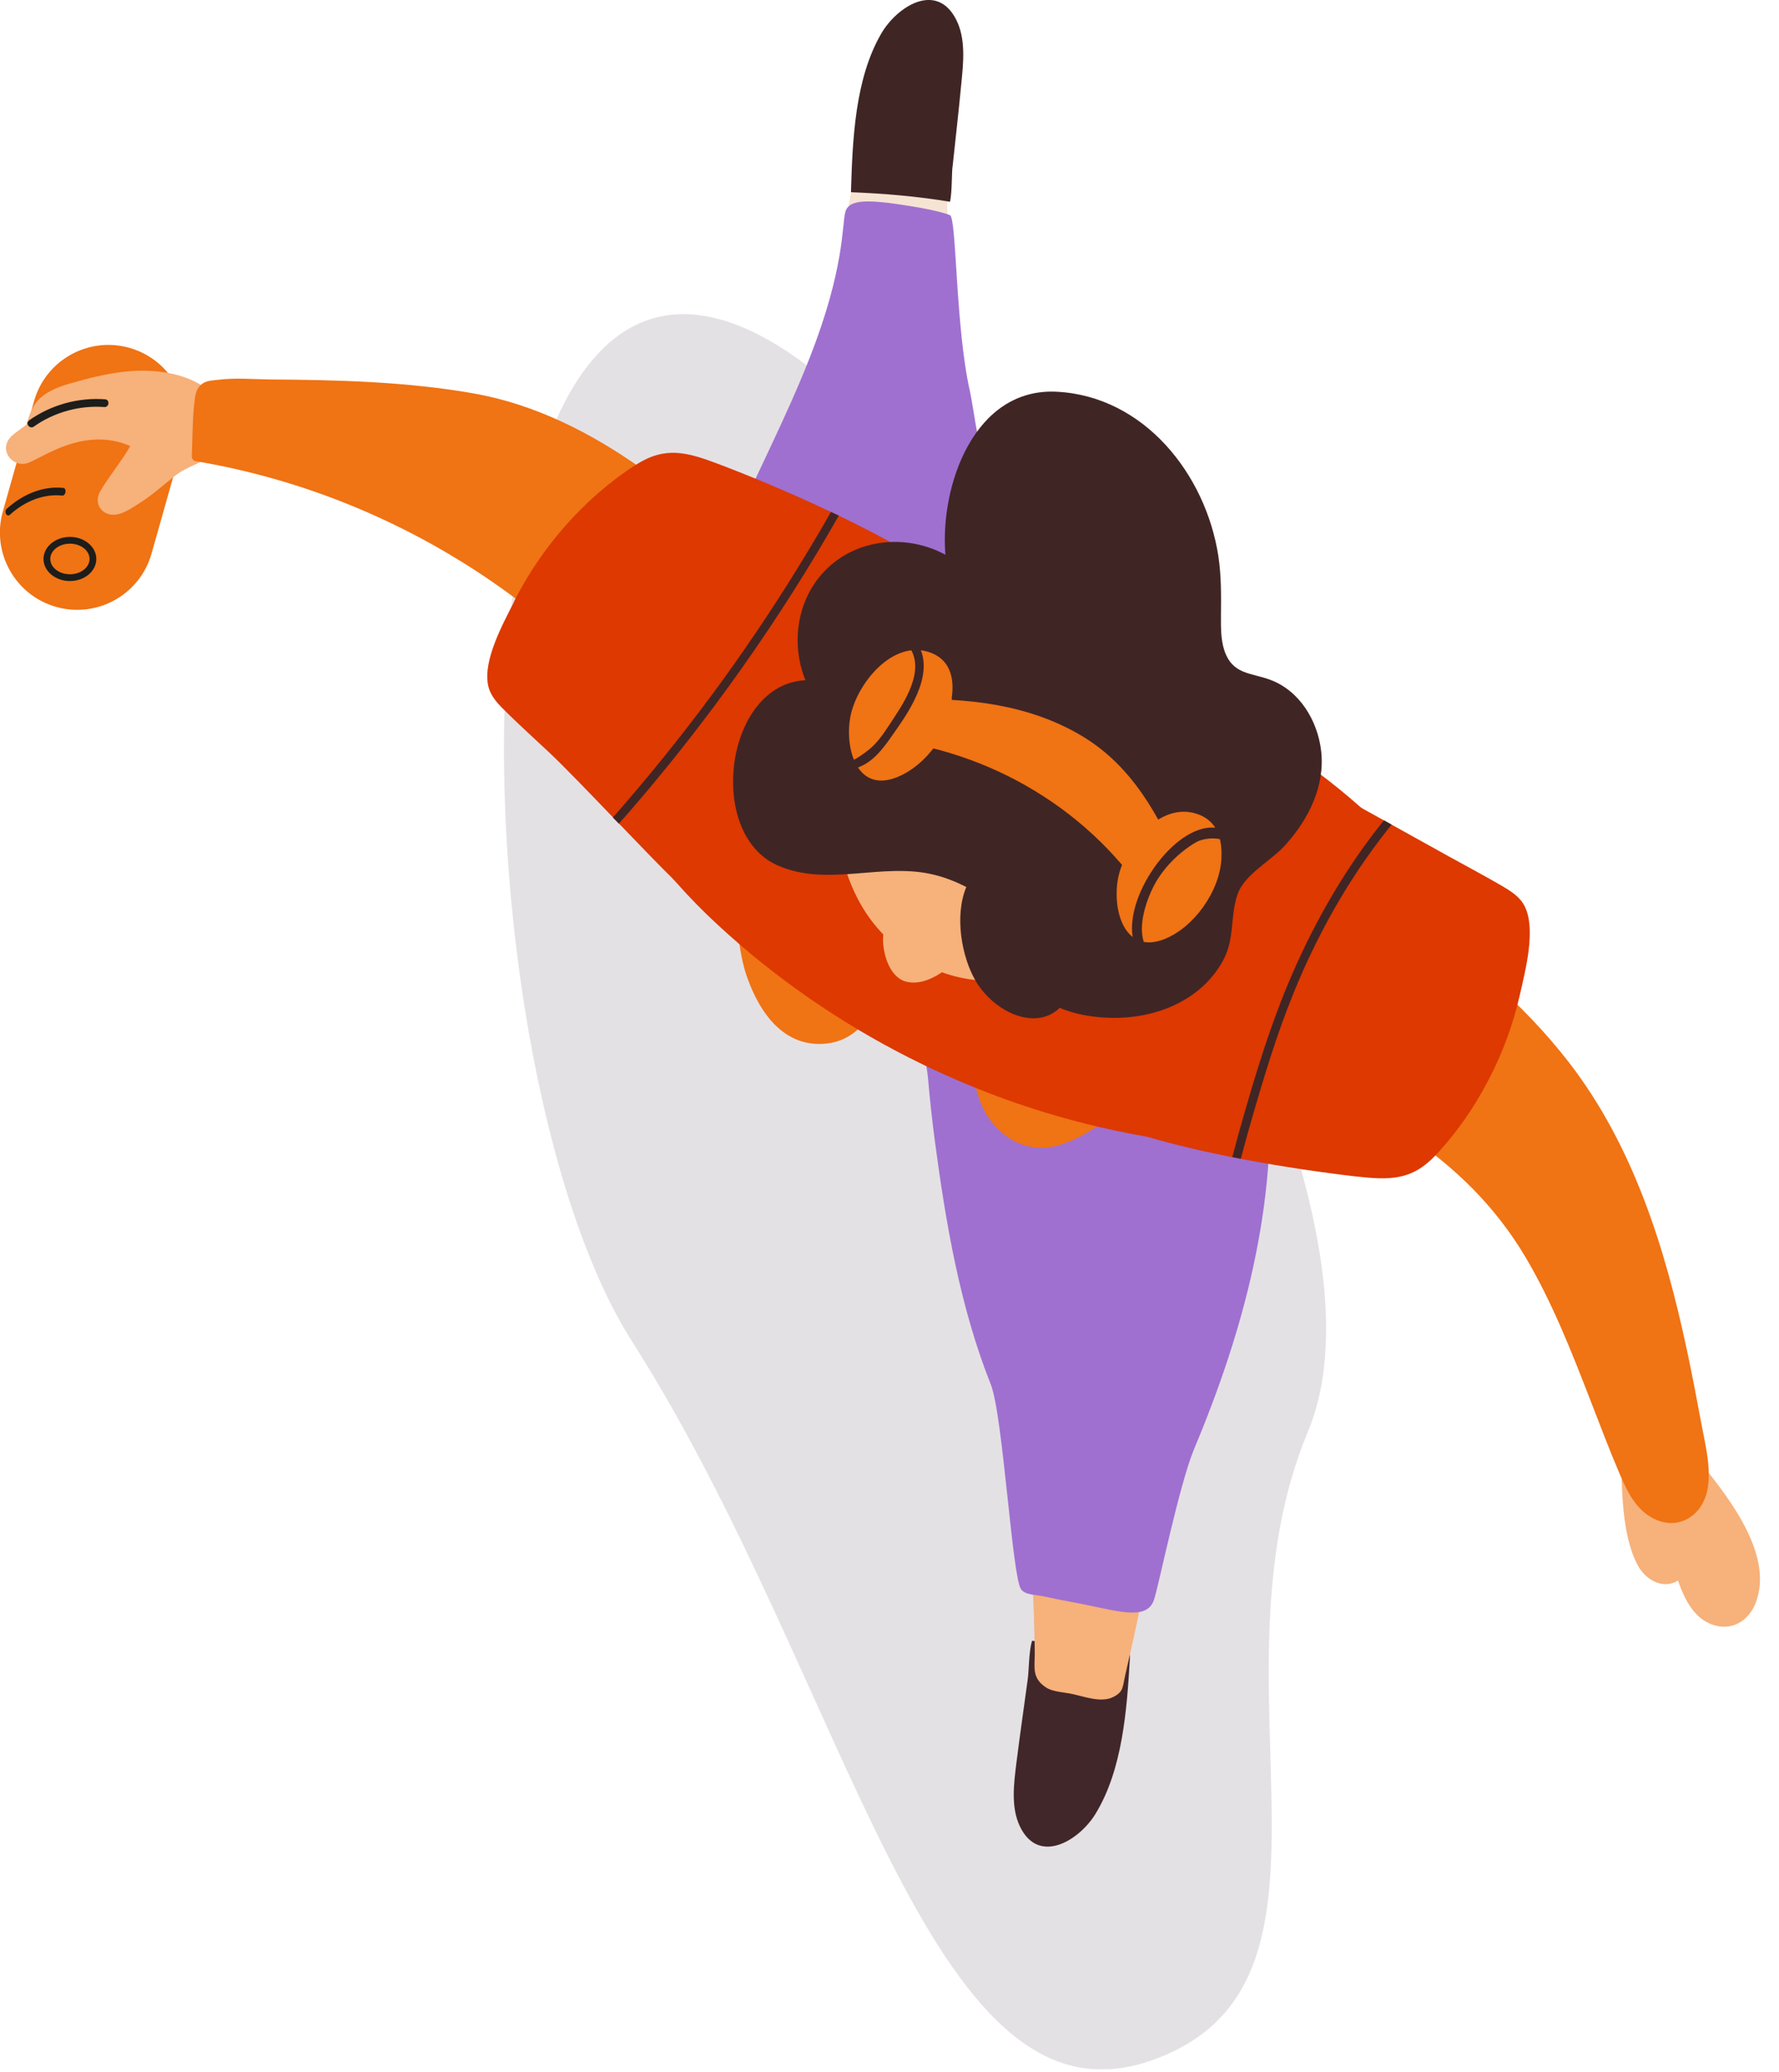
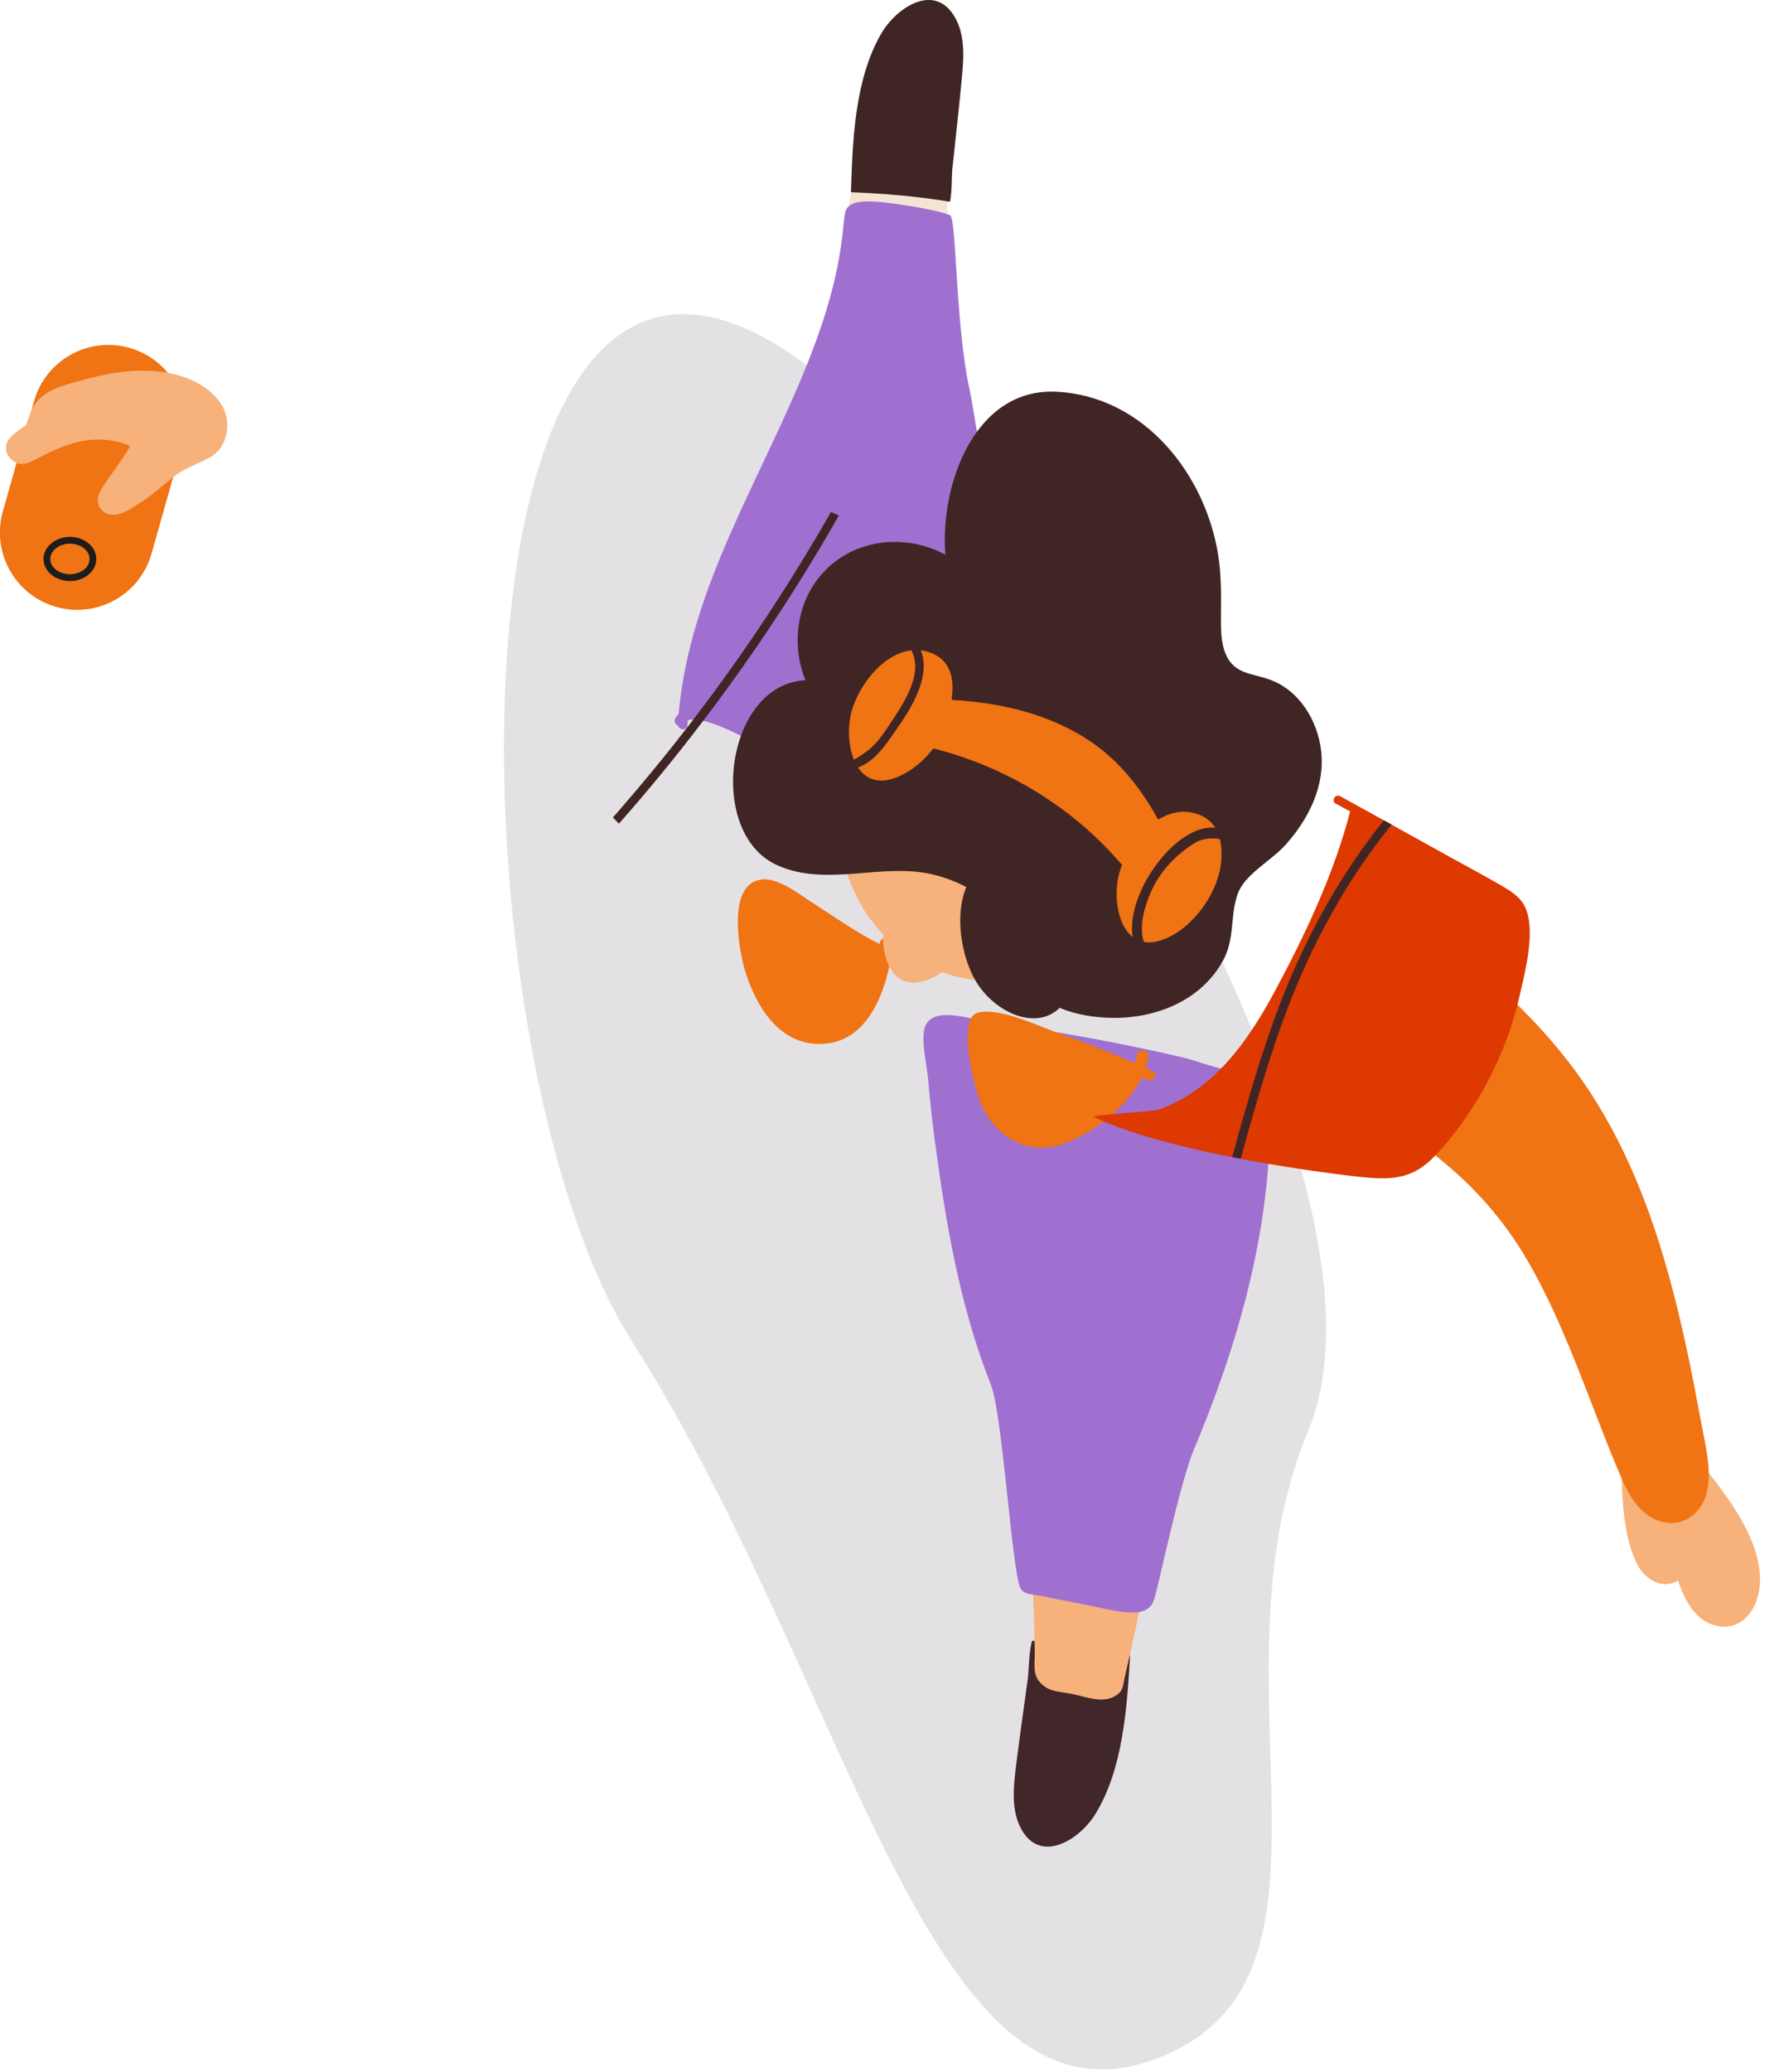
<svg xmlns="http://www.w3.org/2000/svg" width="79" height="92" viewBox="0 0 79 92" fill="none">
  <g clip-path="url(#clip0_512_2942)">
    <path d="M1.511 17.811C2.027 15.987 3.923 14.927 5.747 15.443C7.571 15.959 8.631 17.856 8.114 19.681L6.73 24.575C6.214 26.4 4.317 27.46 2.494 26.944C0.67 26.427 -0.39 24.53 0.126 22.706L1.511 17.811Z" fill="#F07314" />
    <path d="M9.667 20.03C9.556 20.155 9.423 20.258 9.272 20.335C9.075 20.438 8.873 20.529 8.675 20.619C8.357 20.761 8.044 20.911 7.756 21.134C7.249 21.534 6.768 21.976 6.223 22.32C5.922 22.509 5.587 22.75 5.235 22.831C4.595 22.977 4.119 22.406 4.445 21.822C4.776 21.229 5.463 20.395 5.781 19.802C3.766 18.926 1.941 20.288 1.254 20.55C0.674 20.773 0.056 20.168 0.331 19.605C0.485 19.287 0.919 19.072 1.172 18.849C1.172 18.849 1.331 18.269 1.537 17.963C1.898 17.435 2.525 17.194 3.118 17.023C3.955 16.782 4.823 16.563 5.699 16.485C5.97 16.46 6.253 16.451 6.541 16.46C7.769 16.498 9.088 16.877 9.796 17.903C10.239 18.544 10.174 19.476 9.672 20.034L9.667 20.03Z" fill="#F7B17A" />
-     <path d="M1.284 18.668C2.259 17.976 3.474 17.637 4.668 17.727C4.887 17.744 4.853 18.084 4.634 18.071C3.534 17.989 2.401 18.299 1.503 18.939C1.323 19.068 1.108 18.801 1.288 18.672L1.284 18.668Z" fill="#1D1D1B" />
-     <path d="M0.301 22.586C1.057 21.903 1.959 21.568 2.814 21.663C2.973 21.68 2.921 22.019 2.762 22.002C1.976 21.916 1.134 22.221 0.439 22.853C0.301 22.977 0.164 22.711 0.301 22.586Z" fill="#1D1D1B" />
    <path d="M45.58 67.333C47.38 68.029 49.248 68.467 51.172 68.643C50.97 69.687 50.755 70.723 50.541 71.75C50.36 72.626 50.163 73.503 49.961 74.379C49.84 74.903 49.896 75.105 49.424 75.341C48.896 75.608 48.148 75.32 47.603 75.204C47.264 75.131 46.744 75.109 46.461 74.925C45.808 74.508 45.945 74.022 45.945 73.417C45.941 72.51 45.915 71.604 45.868 70.697C45.808 69.571 45.718 68.454 45.589 67.337L45.58 67.333Z" fill="#F5E4D3" />
    <path d="M45.64 74.538C45.692 74.16 45.692 73.245 45.834 72.841C46.108 72.88 46.383 72.914 46.662 72.953C47.822 73.099 48.986 73.318 50.158 73.421C50.18 73.52 50.18 73.619 50.175 73.632C50.042 75.892 49.853 78.577 48.634 80.549C47.908 81.722 46.117 82.809 45.292 81.086C44.876 80.218 45.026 79.161 45.138 78.246C45.292 77.009 45.473 75.78 45.64 74.543V74.538Z" fill="#402525" />
    <path d="M72.208 64.317C73.11 64.339 74.003 64.416 74.897 64.537C74.974 64.455 75.098 64.429 75.189 64.537C76.498 66.143 78.861 68.915 77.954 71.187C77.68 71.871 77.052 72.339 76.292 72.193C75.287 71.999 74.823 71.054 74.514 70.169C73.862 70.577 73.076 70.16 72.715 69.469C71.998 68.103 72.023 66.027 71.989 64.532C71.989 64.416 72.092 64.309 72.208 64.313V64.317Z" fill="#F7B17A" />
    <g opacity="0.15">
      <path d="M45.58 27.368C45.58 27.368 62.768 52.33 58.078 63.565C53.392 74.8 60.839 88.227 51 91.518C41.161 94.809 37.695 74.671 28.053 59.531C18.412 44.39 19.116 -11.308 45.58 27.368Z" fill="#48344A" />
    </g>
    <path d="M39.667 22.629C38.894 22.887 37.795 23.441 36.987 23.45C35.828 23.458 36.077 21.71 36.107 20.846C36.202 18.393 36.532 15.914 36.936 13.469C37.108 12.421 37.292 11.377 37.477 10.346C37.632 9.465 37.803 8.58 37.98 7.703C38.083 7.175 38.023 6.973 38.491 6.724C39.014 6.445 39.766 6.707 40.316 6.81C40.655 6.874 41.179 6.883 41.467 7.055C42.133 7.45 42.008 7.944 42.029 8.55C42.059 9.456 42.115 10.359 42.184 11.265C42.274 12.387 42.403 13.504 42.562 14.616C42.871 16.808 43.309 18.977 43.863 21.121C42.472 21.645 41.076 22.165 39.663 22.634L39.667 22.629Z" fill="#F7B17A" />
    <path d="M42.566 14.612C40.75 13.968 38.864 13.585 36.94 13.469C37.112 12.421 37.297 11.377 37.481 10.346C37.636 9.465 37.808 8.58 37.984 7.703C38.087 7.175 38.027 6.973 38.495 6.724C39.019 6.445 39.77 6.707 40.32 6.81C40.66 6.874 41.184 6.883 41.471 7.055C42.137 7.45 42.012 7.944 42.034 8.55C42.064 9.456 42.12 10.359 42.188 11.265C42.279 12.387 42.407 13.504 42.566 14.616V14.612Z" fill="#F5E4D3" />
    <path d="M42.296 7.411C42.262 7.751 42.279 8.507 42.189 8.958C40.724 8.713 39.264 8.593 37.791 8.533C37.791 8.494 37.791 8.464 37.791 8.455C37.86 6.191 37.967 3.501 39.131 1.495C39.822 0.301 41.579 -0.838 42.455 0.859C42.897 1.714 42.781 2.775 42.691 3.695C42.575 4.932 42.429 6.17 42.3 7.411H42.296Z" fill="#402525" />
    <path d="M48.716 59.402C49.498 59.166 50.61 58.646 51.418 58.663C52.577 58.689 52.276 60.429 52.221 61.292C52.053 63.741 51.65 66.207 51.177 68.644C50.975 69.688 50.761 70.723 50.546 71.75C50.365 72.626 50.168 73.503 49.966 74.379C49.846 74.903 49.901 75.105 49.429 75.342C48.901 75.608 48.154 75.32 47.608 75.204C47.269 75.131 46.749 75.11 46.466 74.925C45.813 74.508 45.95 74.023 45.95 73.417C45.946 72.51 45.92 71.604 45.873 70.697C45.813 69.572 45.723 68.454 45.594 67.337C45.349 65.138 44.975 62.959 44.486 60.798C45.89 60.317 47.303 59.84 48.729 59.411L48.716 59.402Z" fill="#F7B17A" />
    <path d="M41.089 45.555C41.459 44.622 43.237 45.288 43.967 45.387C45.912 45.645 47.849 45.967 49.773 46.349C50.735 46.543 51.693 46.749 52.651 46.977C53.166 47.097 55.206 47.901 55.885 47.535C55.88 47.462 55.876 47.389 55.872 47.316C55.85 47.067 56.194 47.041 56.288 47.234C56.408 47.269 56.52 47.406 56.456 47.561C56.426 47.634 56.383 47.699 56.34 47.754C56.722 53.473 55.253 59.024 53.033 64.313C52.367 65.902 51.444 70.448 51.246 71.024C50.911 72.008 49.541 71.483 47.703 71.144C47.231 71.058 46.763 70.964 46.294 70.861C45.977 70.792 45.53 70.817 45.341 70.555C44.946 70.01 44.538 62.818 43.997 61.46C42.635 58.031 42.008 54.349 41.519 50.693C41.394 49.752 41.291 48.803 41.209 47.858C41.162 47.299 40.87 46.105 41.085 45.563L41.089 45.555Z" fill="#9F70D0" />
    <path d="M44.855 36.227C44.344 37.091 42.691 36.154 41.986 35.948C40.105 35.39 38.241 34.775 36.399 34.096C35.48 33.757 34.565 33.401 33.654 33.031C33.16 32.829 31.275 31.725 30.545 31.978C30.541 32.051 30.532 32.124 30.528 32.197C30.511 32.447 30.167 32.421 30.107 32.215C29.991 32.163 29.905 32.008 29.995 31.867C30.038 31.798 30.085 31.742 30.137 31.695C30.644 25.985 33.878 21.19 35.969 15.85C37.502 11.936 37.386 10.028 37.533 9.431C37.679 8.834 38.516 8.834 40.513 9.164C40.986 9.242 41.737 9.379 42.184 9.551C42.484 9.667 42.424 14.548 43.077 17.392C43.18 17.835 43.837 22.054 43.91 22.492C44.516 26.131 45.306 27.407 45.22 31.093C45.199 32.043 45.156 32.997 45.087 33.942C45.048 34.5 45.151 35.725 44.855 36.227Z" fill="#9F70D0" />
    <path d="M58.872 44.288C60.07 43.05 61.183 41.731 62.239 40.373C64.984 42.35 67.612 44.494 69.682 47.179C72.534 50.878 73.938 55.394 74.904 59.905C75.141 61.009 75.351 62.118 75.557 63.226C75.729 64.154 75.995 65.151 75.828 66.096C75.596 67.402 74.35 68.064 73.186 67.273C72.534 66.826 72.203 66.083 71.902 65.383C71.456 64.339 71.056 63.273 70.644 62.216C69.798 60.034 68.943 57.843 67.749 55.823C65.056 51.273 60.62 48.979 55.934 47.041C56.922 46.122 57.953 45.241 58.876 44.288H58.872Z" fill="#F07314" />
-     <path d="M8.629 17.937C8.659 17.632 8.672 17.323 8.912 17.095C9.131 16.889 9.393 16.898 9.668 16.863C10.424 16.764 11.248 16.837 12.013 16.846C15.019 16.867 18.107 16.945 21.07 17.473C26.4 18.427 30.905 22.406 34.599 26.186C34.693 26.101 34.788 26.019 34.882 25.937C35.097 25.753 35.372 26.032 35.191 26.247C35.106 26.345 35.024 26.448 34.938 26.547C35.093 26.749 34.805 27.033 34.616 26.835C34.603 26.822 34.59 26.809 34.577 26.797C32.593 28.653 31.094 30.921 30.175 33.499C30.111 33.684 29.887 33.705 29.776 33.55C24.764 26.625 17.102 21.886 8.676 20.472C8.586 20.455 8.513 20.348 8.517 20.262C8.551 19.493 8.543 18.706 8.624 17.942L8.629 17.937Z" fill="#F07314" />
-     <path d="M22.827 26.702C23.446 25.482 24.223 24.339 25.129 23.317C26.031 22.298 27.075 21.379 28.222 20.644C29.54 19.798 30.494 20.069 31.907 20.601C33.234 21.104 35.072 21.86 36.901 22.728C37.017 22.779 37.133 22.835 37.249 22.891C39.302 23.879 41.303 24.992 42.519 26.019C42.6 26.088 41.6 25.92 40.771 25.783C40.23 25.692 39.761 25.615 39.706 25.619C37.099 25.843 35.067 27.596 33.371 29.46C32.821 30.062 32.28 30.676 31.752 31.308C31.056 32.137 30.382 32.992 29.759 33.877C29.175 34.702 28.638 35.548 28.157 36.429C28.333 36.597 28.514 36.76 28.69 36.928C28.87 37.099 30.481 39.596 30.3 39.424C30.219 39.346 30.128 39.265 30.038 39.17C30.038 39.17 30.034 39.162 30.03 39.162C29.377 38.526 28.441 37.555 27.491 36.567C27.406 36.476 27.315 36.382 27.225 36.292C26.126 35.149 25.039 34.019 24.391 33.409C23.764 32.82 23.119 32.24 22.51 31.639C22.157 31.295 21.784 30.934 21.676 30.427C21.44 29.301 22.346 27.673 22.836 26.702H22.827Z" fill="#DD3900" />
    <path d="M43.013 45.546C43.082 45.112 43.254 44.91 43.812 44.915C44.851 44.923 46.157 45.576 47.111 45.907C48.231 46.298 49.322 46.732 50.396 47.2C50.43 47.084 50.456 46.973 50.465 46.857C50.495 46.577 51.032 46.573 51.002 46.857C50.984 47.041 50.937 47.226 50.877 47.415C50.976 47.458 51.079 47.501 51.178 47.548C51.478 47.686 51.208 48.064 50.907 47.926C50.838 47.896 50.77 47.866 50.705 47.836C50.091 49.082 48.657 50.251 47.282 50.758C45.397 51.458 43.941 50.165 43.477 48.764C43.168 47.828 42.863 46.504 43.018 45.542L43.013 45.546Z" fill="#F07314" />
    <path d="M33.857 39.041C34.608 38.977 35.6 39.776 36.141 40.12C37.112 40.738 38.023 41.396 39.062 41.911C39.062 41.894 39.062 41.881 39.066 41.864C39.092 41.563 39.667 41.563 39.642 41.864C39.633 41.959 39.624 42.057 39.612 42.165C39.736 42.216 39.856 42.268 39.981 42.315C40.209 42.397 40.14 42.702 39.912 42.745L39.508 42.818C39.216 44.266 38.461 46.113 36.747 46.324C34.574 46.59 33.522 44.498 33.096 43.136C32.843 42.324 32.212 39.183 33.857 39.046V39.041Z" fill="#F07314" />
-     <path d="M29.106 24.73C31.171 23.716 33.585 23.862 35.934 24.382C36.067 24.412 36.196 24.438 36.329 24.472C37.867 24.838 39.361 25.345 40.701 25.766C40.723 25.774 40.749 25.783 40.77 25.787C44.481 26.964 48.058 28.507 51.477 30.367C51.503 30.367 51.528 30.367 51.563 30.384C54.801 31.695 57.803 33.516 60.418 35.836C60.427 35.845 60.436 35.854 60.449 35.862C60.728 36.111 61.011 36.369 61.295 36.636C61.385 36.721 61.479 36.812 61.569 36.902C63.485 38.775 65.263 41.117 65.138 43.858C65.01 46.633 62.879 48.94 60.418 49.997C58.786 50.698 57.026 50.938 55.248 50.917C55.114 50.917 54.986 50.917 54.852 50.908C53.543 50.865 52.233 50.693 50.962 50.47C50.687 50.423 50.416 50.371 50.145 50.32C43.364 49.001 36.961 45.761 31.884 41.069C31.232 40.468 30.609 39.836 30.033 39.179C30.033 39.179 30.029 39.17 30.025 39.17C29.2 38.225 28.47 37.216 27.882 36.124C27.813 36.004 27.753 35.884 27.693 35.759C27.216 34.814 26.847 33.804 26.606 32.726C25.927 29.645 25.915 26.307 29.114 24.735L29.106 24.73Z" fill="#DD3900" />
    <path d="M44.74 43.48C42.837 43.763 40.87 43.024 39.474 41.731C37.959 40.322 37.306 38.397 37.134 36.382C37.095 35.969 37.078 35.553 37.078 35.14C37.078 34.032 37.482 29.379 41.892 25.641C43.473 24.305 46.642 23.54 48.519 24.442C54.231 27.183 53.239 32.464 52.745 34.397C52.234 36.404 51.289 38.303 49.988 39.914C49.34 40.717 48.579 41.52 47.712 42.165C46.823 42.822 45.826 43.316 44.736 43.48H44.74Z" fill="#F7B17A" />
    <path d="M40.398 41.018C41.068 41.289 42.09 41.723 42.416 42.423C42.476 42.548 42.412 42.668 42.317 42.724C42.309 42.754 42.292 42.784 42.261 42.81C41.768 43.291 40.896 43.802 40.174 43.562C39.491 43.334 39.212 42.346 39.212 41.706C39.212 40.846 39.659 40.722 40.393 41.018H40.398Z" fill="#F7B17A" />
    <path d="M37.572 32.73C37.258 33.026 36.82 33.031 36.485 32.743C36.073 32.382 36.008 31.733 36.077 31.226C36.227 30.169 37.017 28.554 38.212 28.416C39.693 28.244 39.538 29.959 39.307 30.913C39.186 31.402 38.302 33.563 37.572 32.73Z" fill="#F7B17A" />
    <path d="M50.098 36.983C50.588 36.137 51.661 34.788 52.615 35.939C53.384 36.867 52.838 38.577 52.215 39.445C51.919 39.862 51.421 40.287 50.876 40.261C50.438 40.24 50.12 39.935 50.098 39.501C48.995 39.596 49.845 37.422 50.098 36.988V36.983Z" fill="#F7B17A" />
    <path d="M45.908 39.905C45.204 38.754 44.375 37.692 43.237 36.936C42.223 36.257 41.012 35.853 39.784 35.897C38.882 35.931 38.023 36.339 37.134 36.382C37.095 35.969 37.078 35.553 37.078 35.14C37.078 34.032 37.482 29.379 41.892 25.641C43.473 24.305 46.642 23.54 48.519 24.442C54.231 27.183 53.239 32.464 52.745 34.397C52.234 36.404 51.289 38.303 49.988 39.914C49.34 40.717 48.579 41.52 47.712 42.165C46.913 41.606 46.406 40.717 45.904 39.901L45.908 39.905Z" fill="#402525" />
    <path d="M35.768 30.204C35.089 28.52 35.403 26.5 36.755 25.215C38.169 23.875 40.324 23.729 41.982 24.627C41.733 21.525 43.283 17.194 46.938 17.392C50.816 17.598 53.539 21.057 54.102 24.678C54.239 25.572 54.226 26.453 54.218 27.351C54.218 27.845 54.209 28.382 54.364 28.859C54.725 29.959 55.541 29.856 56.413 30.182C57.714 30.668 58.508 31.991 58.667 33.327C58.852 34.895 58.105 36.378 57.078 37.516C56.425 38.242 55.24 38.822 54.944 39.737C54.617 40.73 54.841 41.688 54.304 42.659C53.329 44.42 51.353 45.207 49.412 45.19C48.665 45.181 47.797 45.061 47.059 44.743C45.981 45.795 44.13 44.923 43.322 43.54C42.704 42.483 42.377 40.657 42.91 39.381C42.472 39.153 42.004 38.968 41.514 38.844C39.208 38.255 36.751 39.411 34.518 38.414C31.34 36.996 32.203 30.363 35.772 30.199L35.768 30.204Z" fill="#402525" />
    <path d="M49.703 38.767C50.068 37.417 51.528 35.63 53.113 36.12C54.071 36.416 54.285 37.25 54.238 38.139C54.157 39.574 53.023 41.168 51.709 41.692C49.819 42.44 49.329 40.141 49.703 38.767Z" fill="#F07314" />
    <path d="M37.817 31.587C38.182 30.238 39.642 28.451 41.227 28.941C42.184 29.237 42.391 30.088 42.266 30.969C42.305 32.408 41.136 33.989 39.822 34.509C37.933 35.256 37.443 32.958 37.817 31.583V31.587Z" fill="#F07314" />
    <path d="M39.379 32.58C39.516 32.068 39.701 31.677 40.002 31.248C40.014 31.149 40.083 31.059 40.208 31.054C42.905 30.964 45.683 31.261 48.045 32.674C50.3 34.023 51.456 36.223 52.495 38.552C52.495 38.552 52.495 38.552 52.495 38.556C52.563 38.633 52.585 38.754 52.495 38.848C52.207 39.145 51.924 39.445 51.636 39.742C51.567 39.815 51.456 39.823 51.37 39.776C50.489 39.282 49.931 38.47 49.244 37.752C48.372 36.837 47.388 36.025 46.323 35.342C44.266 34.015 41.951 33.185 39.529 32.85C39.413 32.833 39.349 32.683 39.374 32.58H39.379Z" fill="#F07314" />
    <path d="M54.853 37.185C55.025 37.362 54.758 37.628 54.582 37.456C54.26 37.134 53.5 37.181 53.131 37.383C52.903 37.508 52.68 37.671 52.478 37.834C52.078 38.161 51.726 38.547 51.443 38.977C50.88 39.828 50.073 42.049 51.537 42.565C51.769 42.646 51.67 43.016 51.434 42.934C48.149 41.774 52.624 34.951 54.849 37.185H54.853Z" fill="#402525" />
    <path d="M37.129 33.796C37.486 34.191 38.551 33.327 38.74 33.147C39.122 32.786 39.427 32.275 39.719 31.837C40.329 30.913 41.171 29.482 40.2 28.511C40.024 28.339 40.294 28.069 40.471 28.241C41.669 29.435 40.647 31.188 39.856 32.313C39.427 32.924 38.959 33.688 38.259 34.006C37.877 34.178 37.194 34.432 36.863 34.066C36.7 33.886 36.966 33.615 37.134 33.796H37.129Z" fill="#402525" />
    <path d="M51.401 49.279C53.874 48.425 55.412 46.242 56.602 44.025C57.963 41.49 59.23 38.813 59.956 36.025C59.741 35.909 59.526 35.793 59.316 35.677C59.101 35.557 59.294 35.23 59.509 35.346C59.818 35.518 60.132 35.69 60.445 35.862C60.785 36.051 61.124 36.24 61.463 36.425C61.575 36.489 61.687 36.549 61.803 36.614C62.653 37.086 63.503 37.555 64.349 38.027C65.101 38.444 65.865 38.848 66.608 39.278C67.034 39.527 67.484 39.785 67.712 40.244C68.215 41.275 67.738 43.067 67.502 44.124C67.205 45.451 66.729 46.745 66.097 47.952C65.47 49.155 64.684 50.294 63.752 51.286C62.683 52.425 61.687 52.394 60.192 52.227C58.848 52.072 56.997 51.81 55.103 51.449C54.978 51.423 54.849 51.398 54.725 51.376C53.423 51.118 52.118 50.813 50.958 50.47C50.048 50.199 49.227 49.903 48.571 49.585C48.411 49.507 51.255 49.331 51.401 49.279Z" fill="#DD3900" />
    <path d="M54.724 51.372C54.848 51.398 54.973 51.423 55.101 51.445C55.149 51.269 55.196 51.088 55.243 50.912C55.35 50.508 55.466 50.105 55.582 49.701C56.128 47.806 56.699 45.916 57.442 44.09C58.49 41.516 59.851 39.076 61.565 36.902C61.638 36.803 61.715 36.708 61.797 36.609C61.685 36.549 61.574 36.485 61.458 36.42C61.398 36.489 61.342 36.562 61.286 36.631C59.598 38.77 58.249 41.164 57.193 43.69C56.343 45.722 55.711 47.832 55.11 49.946C55.02 50.263 54.93 50.581 54.848 50.899C54.805 51.054 54.762 51.209 54.724 51.363V51.372Z" fill="#402525" />
    <path d="M27.216 36.292C27.306 36.382 27.392 36.477 27.482 36.567C27.615 36.416 27.744 36.27 27.877 36.12C28.517 35.385 29.14 34.638 29.754 33.882C30.437 33.039 31.098 32.18 31.747 31.312C33.387 29.108 34.916 26.827 36.329 24.468C36.642 23.948 36.947 23.42 37.248 22.891C37.132 22.835 37.016 22.78 36.9 22.728C36.587 23.282 36.265 23.832 35.934 24.378C33.516 28.404 30.754 32.21 27.684 35.755C27.529 35.935 27.375 36.116 27.216 36.292Z" fill="#402525" />
    <path d="M3.105 25.796C3.753 25.796 4.277 25.357 4.277 24.816C4.277 24.275 3.749 23.836 3.105 23.836C2.461 23.836 1.932 24.275 1.932 24.816C1.932 25.357 2.461 25.796 3.105 25.796ZM3.105 24.137C3.586 24.137 3.977 24.442 3.977 24.816C3.977 25.19 3.586 25.495 3.105 25.495C2.624 25.495 2.233 25.19 2.233 24.816C2.233 24.442 2.624 24.137 3.105 24.137Z" fill="#1D1D1B" />
  </g>
  <defs>
    <clipPath id="clip0_512_2942">
      <rect width="78.156" height="91.874" fill="white" transform="matrix(-1 0 0 1 78.156 0)" />
    </clipPath>
  </defs>
</svg>